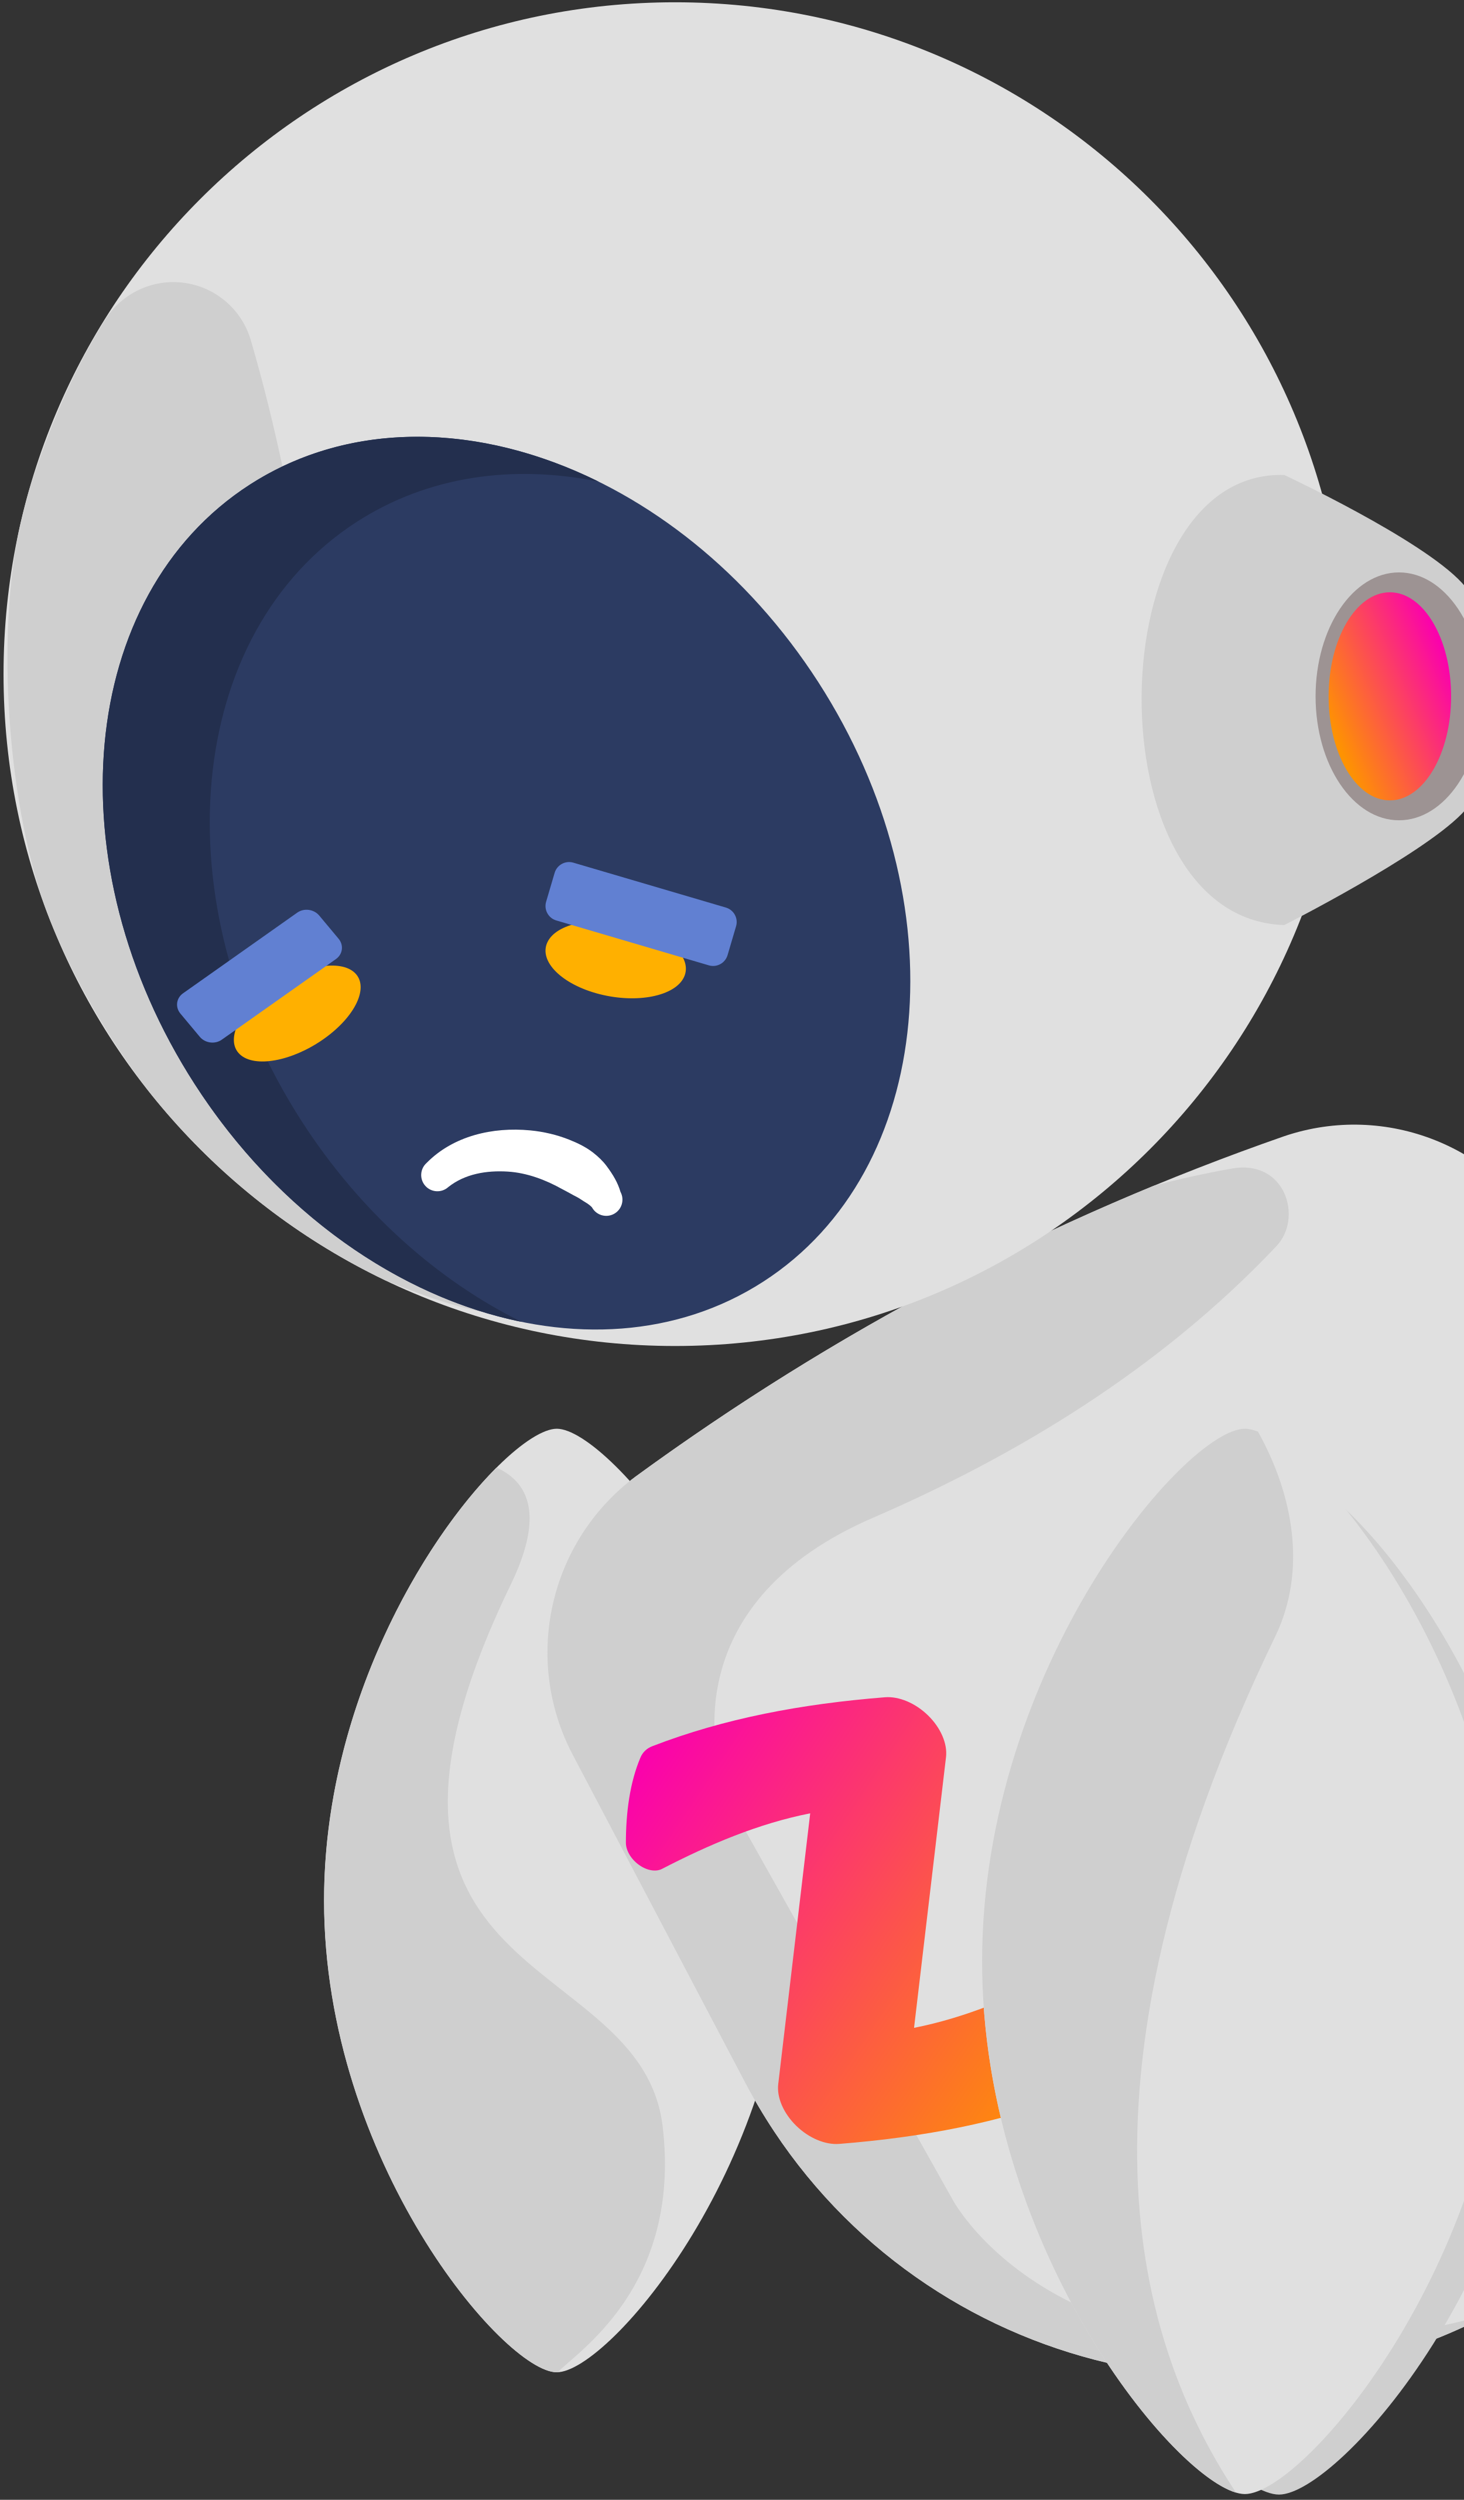
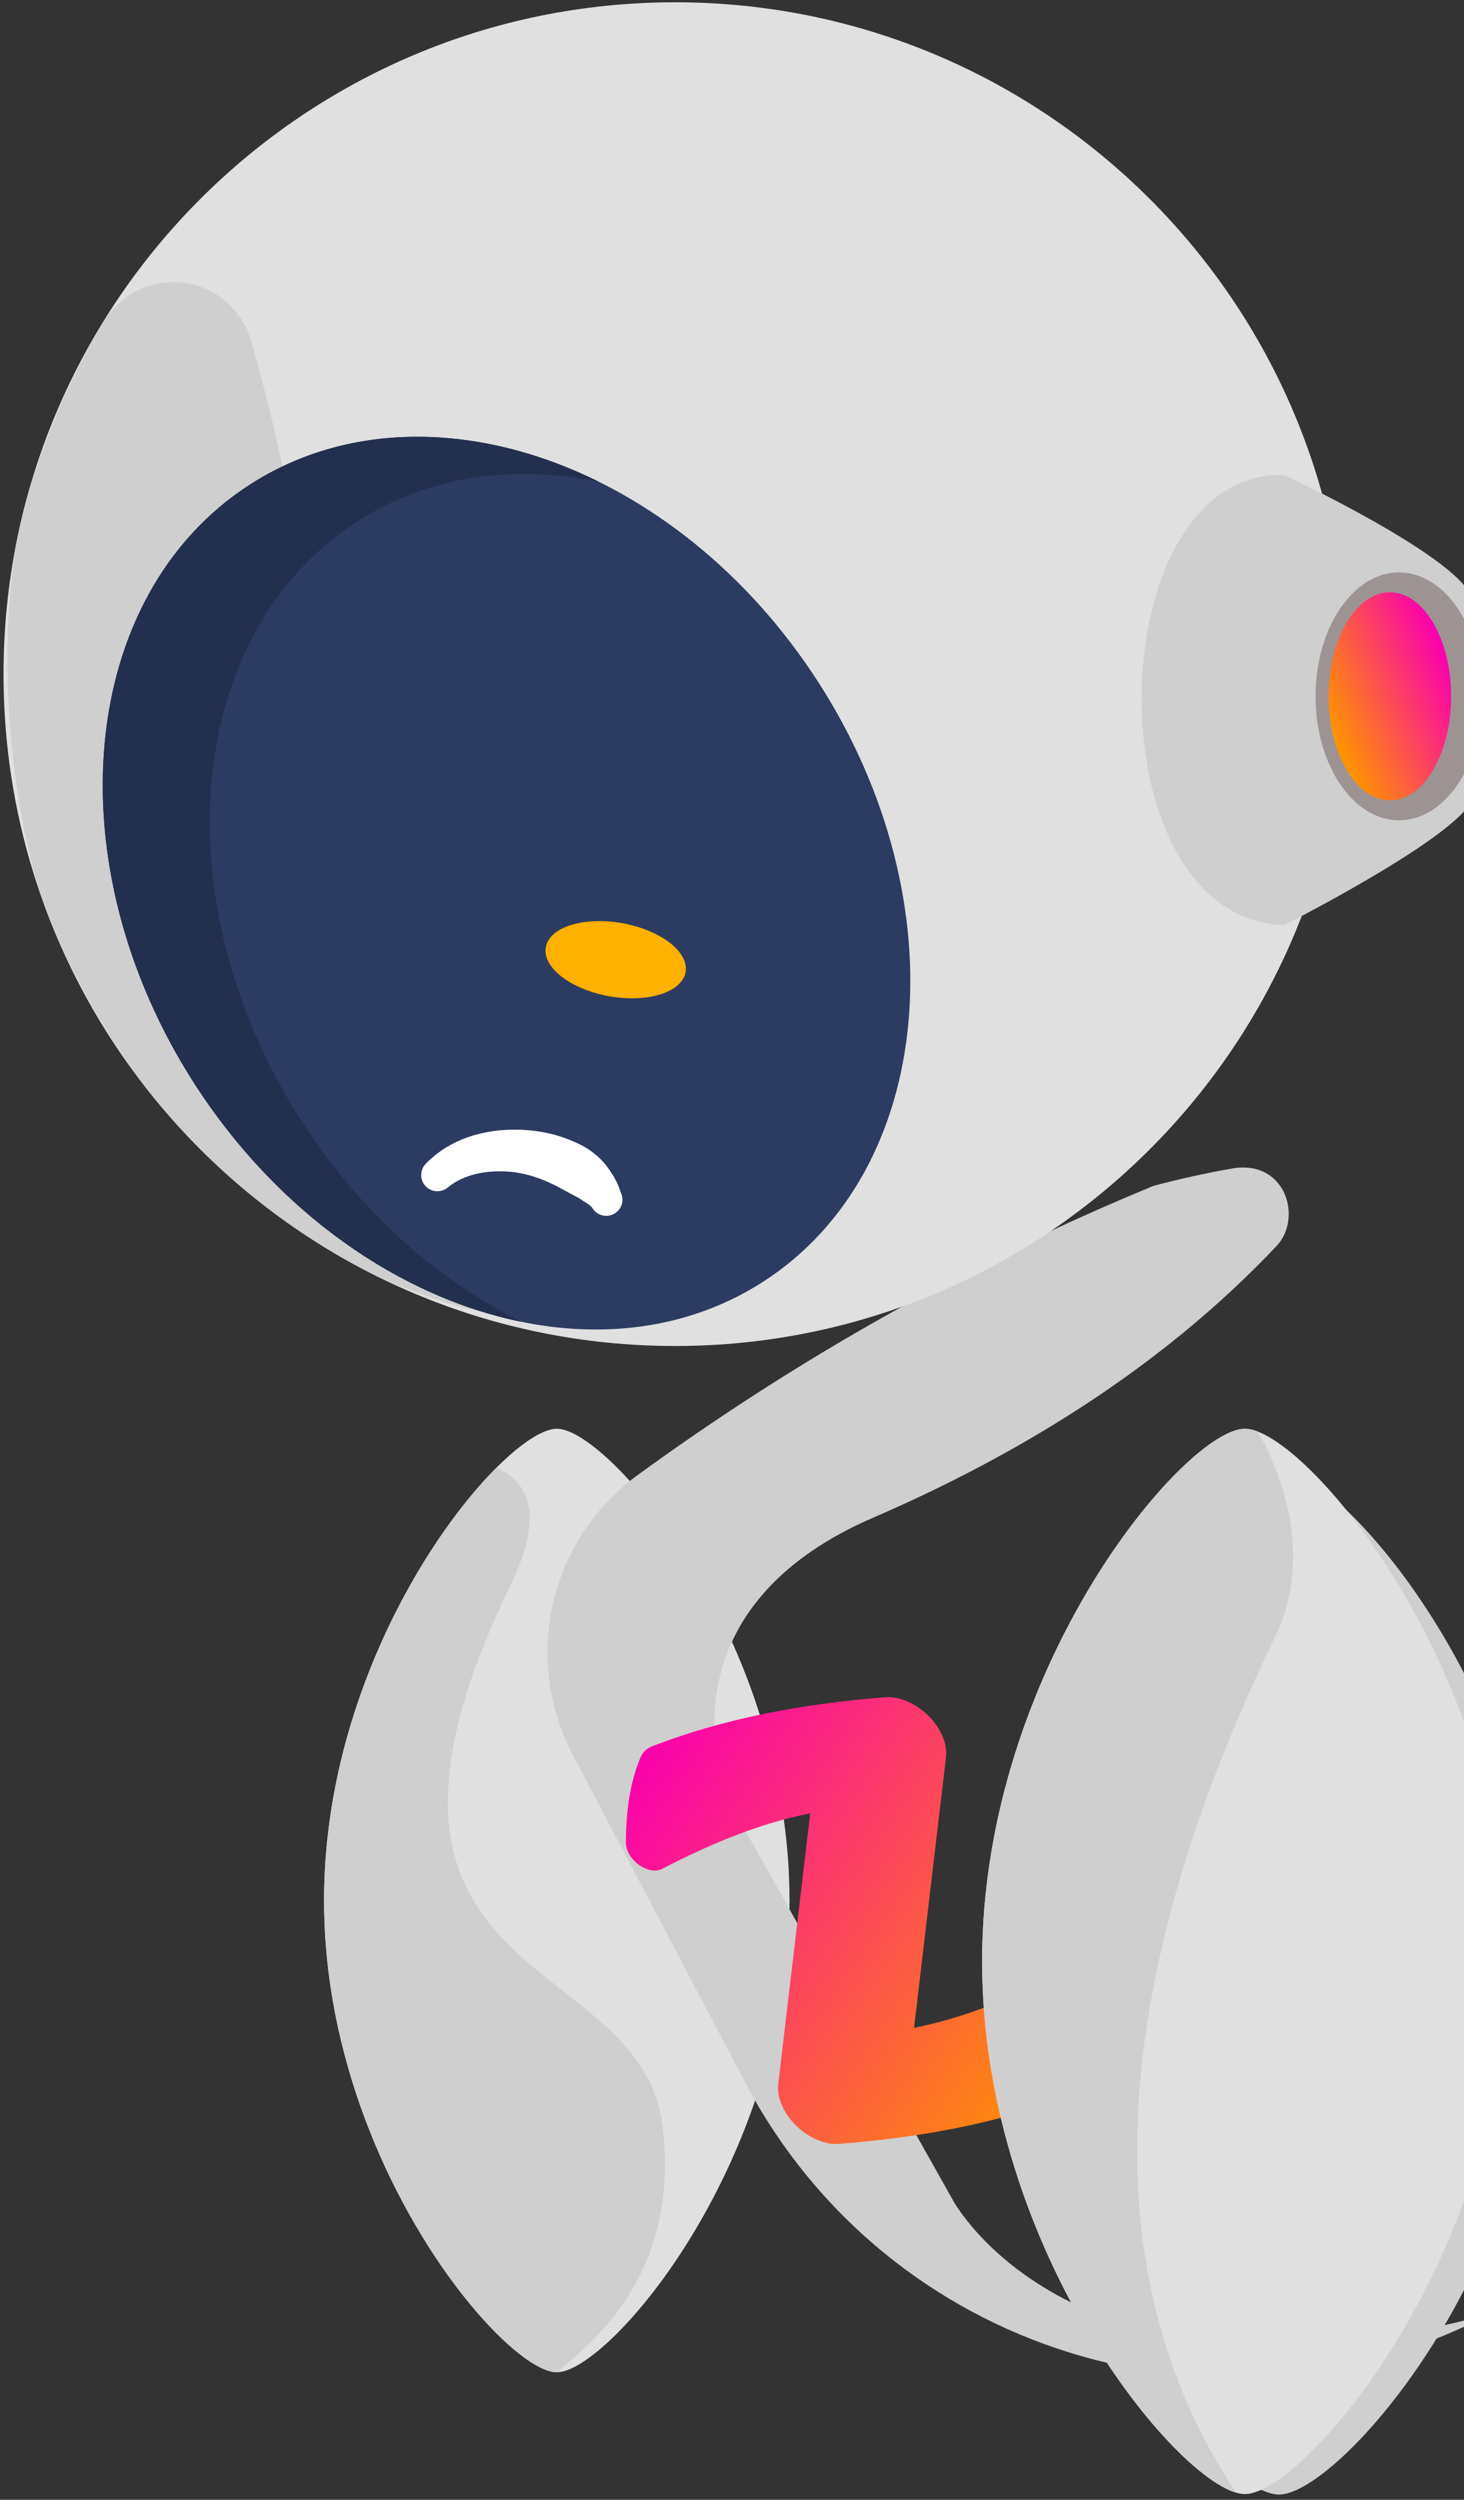
<svg xmlns="http://www.w3.org/2000/svg" width="150" height="256" viewBox="0 0 150 256" fill="none">
  <rect x="0" y="0" width="150" height="256" fill="#333333" stroke="none" />
  <path fill-rule="evenodd" clip-rule="evenodd" d="M57.05 242.94C51.676 242.94 33.206 221.291 33.206 194.627C33.206 167.963 51.676 146.314 57.05 146.314C62.424 146.314 80.894 167.963 80.894 194.627C80.894 221.291 62.424 242.94 57.05 242.94Z" fill="#E0E0E0" />
  <path fill-rule="evenodd" clip-rule="evenodd" d="M50.877 150.287C43.43 157.719 33.2 174.784 33.2 194.628C33.2 221.292 51.67 242.94 57.045 242.94C57.08 242.94 57.116 242.939 57.153 242.937C58.995 240.923 69.833 234.258 67.899 217.797C65.723 199.284 32.08 204.025 52.352 162.232C55.414 155.881 54.701 152.047 50.877 150.287V150.287Z" fill="#CFCFCF" />
-   <path fill-rule="evenodd" clip-rule="evenodd" d="M58.684 179.703C53.538 169.929 56.252 157.866 65.088 151.237C85.484 136.361 107.624 124.698 131.583 116.355C142.004 112.831 153.442 117.4 158.567 127.135C163.54 136.368 169.937 148.521 176.334 160.673C190.865 188.277 180.267 222.433 152.664 236.964C152.662 236.965 152.66 236.966 152.658 236.967C125.054 251.498 90.897 240.9 76.367 213.296C69.968 201.14 63.569 188.984 58.684 179.703V179.703Z" fill="#E0E0E0" />
  <path fill-rule="evenodd" clip-rule="evenodd" d="M131.045 255.465C137.13 255.465 158.041 231.927 158.041 202.933C158.041 173.939 137.13 150.4 131.045 150.4C124.961 150.4 104.049 173.939 104.049 202.933C104.049 231.927 124.961 255.465 131.045 255.465V255.465Z" fill="#CFCFCF" />
  <path fill-rule="evenodd" clip-rule="evenodd" d="M152.66 236.964L152.657 236.965C125.053 251.496 90.897 240.898 76.366 213.295C69.967 201.139 63.568 188.982 58.683 179.702C53.538 169.928 56.252 157.864 65.088 151.236C81.628 139.171 99.317 129.22 118.19 121.44C120.859 120.732 123.542 120.138 126.243 119.665C131.719 118.706 133.513 124.729 130.782 127.616C118.752 140.337 103.931 149.17 89.434 155.436C69.946 163.859 72.135 179.276 75.209 185.415L97.609 225.271C97.609 225.271 109.905 248.544 152.66 236.964V236.964Z" fill="#CFCFCF" />
  <path fill-rule="evenodd" clip-rule="evenodd" d="M90.665 173.814C92.102 173.697 93.793 174.408 95.09 175.676C96.387 176.944 97.089 178.572 96.928 179.937C95.755 189.869 93.652 207.668 93.652 207.668C98.996 206.613 104.024 204.46 108.845 201.971C109.479 201.646 110.412 201.814 111.216 202.4C112.019 202.986 112.539 203.875 112.537 204.66C112.534 207.809 112.119 210.848 111.044 213.383C110.818 213.919 110.401 214.319 109.844 214.536C102.431 217.401 94.496 218.876 85.999 219.552C84.562 219.67 82.872 218.958 81.575 217.69C80.278 216.422 79.575 214.794 79.737 213.429C80.909 203.497 83.013 185.699 83.013 185.699C77.669 186.753 72.64 188.906 67.819 191.395C67.186 191.721 66.253 191.552 65.449 190.966C64.645 190.381 64.125 189.491 64.128 188.706C64.131 185.558 64.546 182.519 65.621 179.984C65.847 179.448 66.263 179.048 66.821 178.831C74.234 175.965 82.169 174.49 90.665 173.814L90.665 173.814Z" fill="url(#paint0_linear_24159_39497)" />
  <path fill-rule="evenodd" clip-rule="evenodd" d="M127.548 255.412C133.616 255.412 154.471 230.97 154.471 200.863C154.471 170.757 133.616 146.314 127.548 146.314C121.481 146.314 100.626 170.757 100.626 200.863C100.626 230.97 121.481 255.412 127.548 255.412V255.412Z" fill="#E0E0E0" />
  <path fill-rule="evenodd" clip-rule="evenodd" d="M126.64 255.267C117.352 241.204 107.794 214.839 130.679 167.546C133.917 160.812 132.509 153.077 128.89 146.613C128.388 146.417 127.938 146.316 127.548 146.316C121.48 146.316 100.626 170.759 100.626 200.865C100.626 229.614 119.641 253.197 126.64 255.267Z" fill="#CFCFCF" />
  <path d="M69.165 137.841C31.166 137.841 0.362 107.037 0.362 69.038C0.362 31.039 31.166 0.234 69.165 0.234C107.164 0.234 137.969 31.039 137.969 69.038C137.969 107.037 107.164 137.841 69.165 137.841Z" fill="#E0E0E0" />
  <path fill-rule="evenodd" clip-rule="evenodd" d="M39.459 131.105C48.694 134.877 54.993 136.239 62.626 133.316C65.642 132.128 67.681 129.282 67.836 126.044C67.991 122.806 66.232 119.778 63.343 118.309C30.411 101.158 36.328 71.12 25.709 34.88C24.809 31.736 22.14 29.418 18.901 28.968C15.662 28.517 12.462 30.019 10.739 32.798C7.4 38.121 4.922 44.065 3.011 50.109L2.948 50.311C2.543 51.742 2.184 53.191 1.872 54.658C-0.494 66.863 1.144 83.32 4.685 93.072C4.863 93.551 5.047 94.026 5.235 94.497C7.573 100.178 10.947 106.169 15.225 111.731C21.695 119.893 29.976 126.554 39.459 131.105V131.105Z" fill="#CFCFCF" />
  <path fill-rule="evenodd" clip-rule="evenodd" d="M25.595 49.631C7.965 60.993 5.438 88.505 19.955 111.029C34.472 133.553 60.571 142.615 78.201 131.252C95.83 119.89 98.357 92.379 83.841 69.855C69.324 47.331 43.225 38.269 25.595 49.631V49.631Z" fill="#2C3B62" />
  <path fill-rule="evenodd" clip-rule="evenodd" d="M53.428 135.368C40.984 132.831 28.475 124.248 19.955 111.029C5.438 88.505 7.965 60.993 25.595 49.631C35.941 42.962 49.206 43.329 61.332 49.323C52.571 47.536 43.843 48.745 36.56 53.438C18.93 64.801 16.403 92.312 30.92 114.836C36.917 124.141 44.891 131.148 53.428 135.368V135.368Z" fill="#232F4E" />
  <path fill-rule="evenodd" clip-rule="evenodd" d="M149.788 59.687C145.65 55.207 131.582 48.642 131.582 48.642C112.495 48.054 111.697 94.115 131.582 94.734C131.582 94.734 145.545 87.672 149.788 83.323C153.997 79.01 153.988 64.235 149.788 59.687Z" fill="#CFCFCF" />
  <path d="M143.34 84.004C138.619 84.004 134.793 78.321 134.793 71.312C134.793 64.302 138.619 58.619 143.34 58.619C148.06 58.619 151.887 64.302 151.887 71.312C151.887 78.321 148.06 84.004 143.34 84.004Z" fill="#9D9393" />
  <path d="M142.404 81.965C138.939 81.965 136.129 77.195 136.129 71.311C136.129 65.426 138.939 60.656 142.404 60.656C145.87 60.656 148.68 65.426 148.68 71.311C148.68 77.195 145.87 81.965 142.404 81.965Z" fill="url(#paint1_linear_24159_39497)" />
  <path fill-rule="evenodd" clip-rule="evenodd" d="M64.755 94.758C60.895 93.769 57.012 94.544 56.09 96.488C55.167 98.432 57.551 100.814 61.411 101.804C65.272 102.793 69.154 102.018 70.077 100.074C71 98.13 68.615 95.748 64.755 94.758V94.758Z" fill="#FFB000" />
-   <path fill-rule="evenodd" clip-rule="evenodd" d="M27.74 101.19C24.484 103.488 23.059 106.52 24.558 107.957C26.057 109.393 29.918 108.694 33.173 106.396C36.428 104.098 37.854 101.066 36.355 99.629C34.855 98.193 30.995 98.892 27.74 101.19Z" fill="#FFB000" />
-   <path fill-rule="evenodd" clip-rule="evenodd" d="M18.485 103.801C17.937 103.145 18.057 102.214 18.753 101.723L30.455 93.462C31.151 92.971 32.16 93.105 32.708 93.76L34.692 96.135C35.239 96.791 35.119 97.722 34.424 98.213L22.721 106.474C22.025 106.965 21.016 106.831 20.469 106.176L18.485 103.801Z" fill="#6180D2" />
-   <path fill-rule="evenodd" clip-rule="evenodd" d="M56.827 89.388C57.068 88.572 57.926 88.104 58.743 88.344L74.374 92.942C75.19 93.182 75.658 94.04 75.417 94.857L74.545 97.816C74.304 98.632 73.445 99.1 72.629 98.86L56.998 94.262C56.181 94.022 55.714 93.164 55.955 92.347L56.827 89.388Z" fill="#6180D2" />
-   <path fill-rule="evenodd" clip-rule="evenodd" d="M60.656 123.647C60.332 123.287 59.899 123.098 59.477 122.804C59.181 122.599 58.85 122.464 58.525 122.272C58.214 122.089 57.882 121.933 57.553 121.75C55.932 120.847 54.02 120.103 52.023 119.98C49.854 119.847 47.641 120.206 45.928 121.568C45.246 122.181 44.195 122.127 43.582 121.446C42.968 120.765 43.023 119.713 43.704 119.1C46.436 116.32 50.483 115.391 54.327 115.761C55.713 115.894 57.07 116.215 58.314 116.71C59.209 117.065 60.068 117.488 60.785 118.05C61.312 118.464 61.779 118.909 62.159 119.421C62.796 120.279 63.301 121.107 63.573 122.058C64.011 122.863 63.714 123.872 62.909 124.311C62.104 124.749 61.094 124.452 60.656 123.647V123.647Z" fill="white" />
+   <path fill-rule="evenodd" clip-rule="evenodd" d="M60.656 123.647C60.332 123.287 59.899 123.098 59.477 122.804C59.181 122.599 58.85 122.464 58.525 122.272C58.214 122.089 57.882 121.933 57.553 121.75C55.932 120.847 54.02 120.103 52.023 119.98C49.854 119.847 47.641 120.206 45.928 121.568C45.246 122.181 44.195 122.127 43.582 121.446C42.968 120.765 43.023 119.713 43.704 119.1C46.436 116.32 50.483 115.391 54.327 115.761C55.713 115.894 57.07 116.215 58.314 116.71C59.209 117.065 60.068 117.488 60.785 118.05C61.312 118.464 61.779 118.909 62.159 119.421C62.796 120.279 63.301 121.107 63.573 122.058C64.011 122.863 63.714 123.872 62.909 124.311C62.104 124.749 61.094 124.452 60.656 123.647V123.647" fill="white" />
  <defs>
    <linearGradient id="paint0_linear_24159_39497" x1="66.064" y1="179.225" x2="112.83" y2="210.583" gradientUnits="userSpaceOnUse">
      <stop stop-color="#FA01AD" />
      <stop offset="1" stop-color="#FE9301" />
    </linearGradient>
    <linearGradient id="paint1_linear_24159_39497" x1="147.368" y1="65.311" x2="134.7" y2="70.715" gradientUnits="userSpaceOnUse">
      <stop stop-color="#FA01AD" />
      <stop offset="1" stop-color="#FE9301" />
    </linearGradient>
  </defs>
</svg>